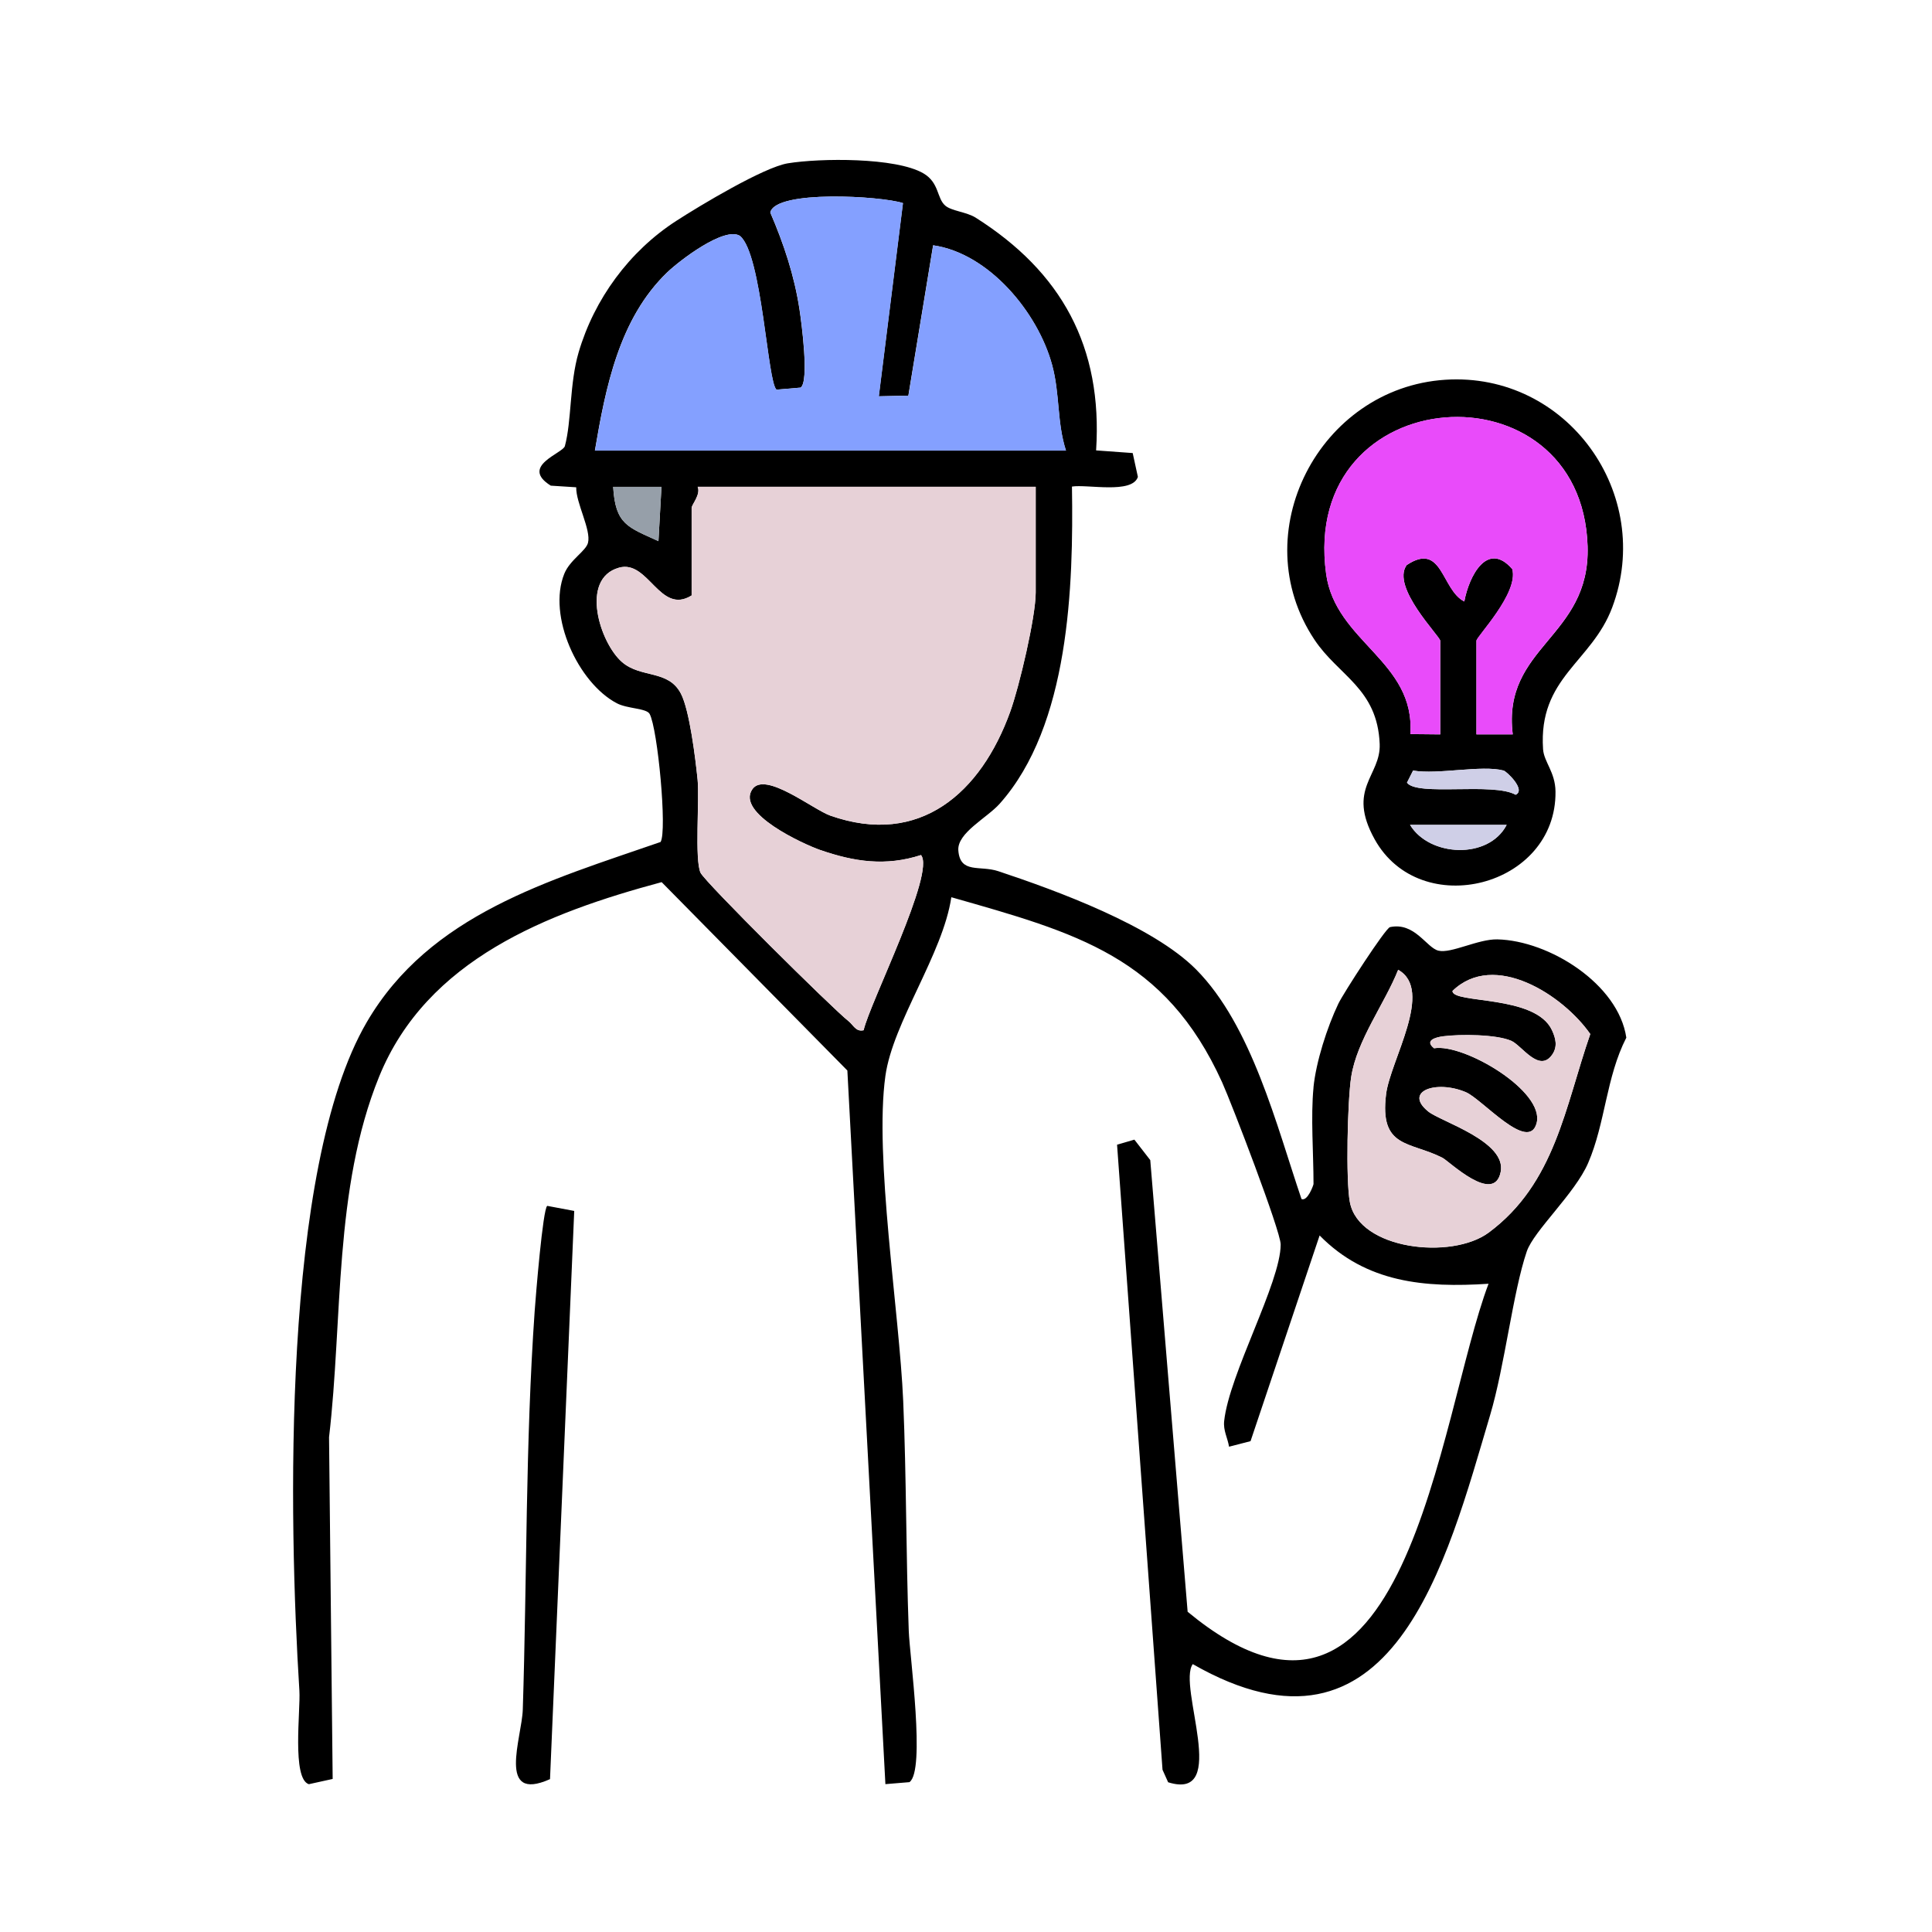
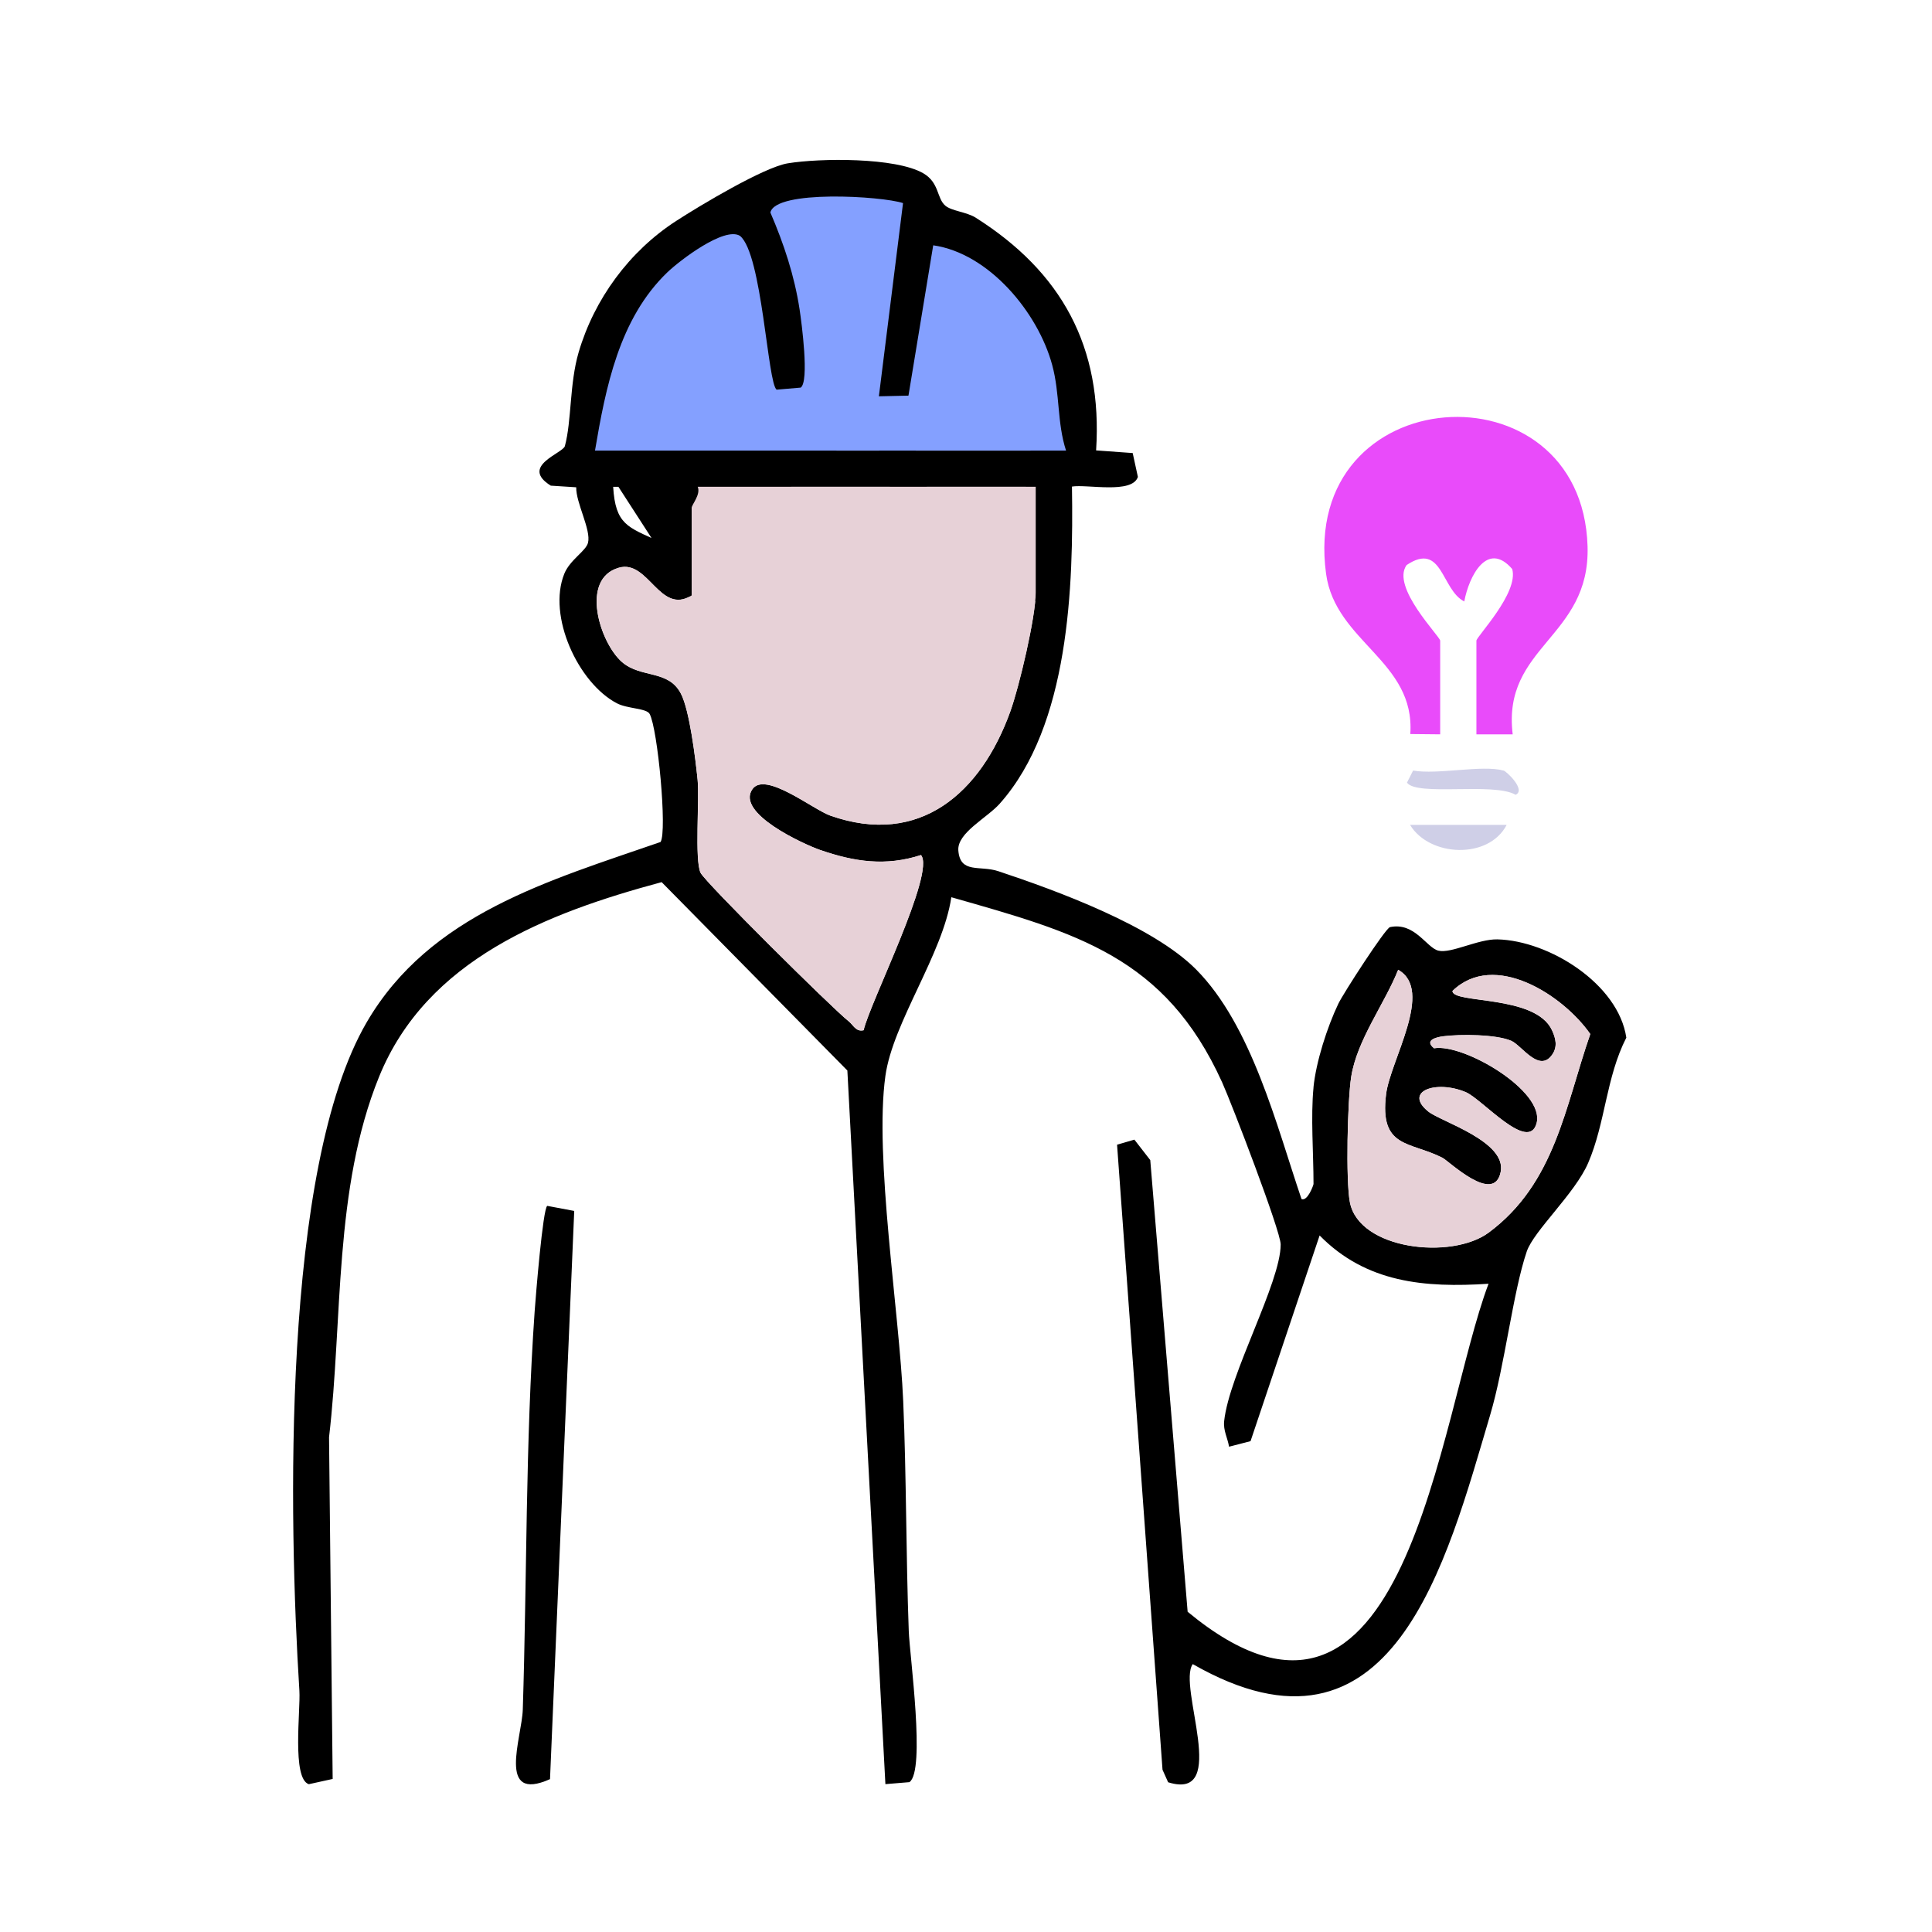
<svg xmlns="http://www.w3.org/2000/svg" id="Layer_1" viewBox="0 0 320 320">
  <defs>
    <style>.cls-1{fill:#cfcfe7;}.cls-2{fill:#969fa9;}.cls-3{fill:#e7d1d7;}.cls-4{fill:#e94bfa;}.cls-5{fill:#84a0ff;}</style>
  </defs>
-   <path d="M217.55,180.13c.42-4.25,2.26-9.98,4.12-13.88.81-1.7,7.81-12.53,8.56-12.69,4.1-.87,6.05,3.43,8.02,3.9,2.1.51,6.57-1.94,9.76-1.87,8.57.2,20.05,7.38,21.36,16.28-3.35,6.53-3.46,14.12-6.32,20.75-2.17,5.05-9,11.23-10.17,14.66-2.3,6.76-3.64,18.95-6.07,27.11-7.21,24.27-16.1,60.22-49.25,41.24-2.61,3.59,6.25,22.8-4.08,19.57l-.93-2.07-7.53-103.53,2.87-.84,2.63,3.39,6.19,74.81c36.3,30.04,41.47-32.22,49.84-54.33-10.56.69-20.28-.15-27.98-8l-11.44,34.07-3.56.92c-.24-1.47-.98-2.67-.81-4.25.83-7.79,9.36-22.92,9.36-29.25,0-2.21-8.13-23.39-9.7-26.86-9.45-20.83-24.13-24.75-44.85-30.65-1.4,9.42-9.68,20.71-10.92,29.59-1.87,13.38,2.32,39.19,2.95,53.87.54,12.69.45,25.39.92,38.08.15,4.12,2.81,23.15.11,25.03l-3.98.33-6.3-118.2-30.76-31.2c-18.89,5.08-38.89,12.77-46.8,32.23-7.54,18.55-6,40.22-8.29,59.71l.6,56.6-3.95.87c-2.83-.93-1.36-12.24-1.56-15.46-1.77-28.14-2.98-86.54,11.16-110.76,10.45-17.9,30.2-23.44,48.66-29.84,1.12-1.75-.47-18.76-1.81-21.21-.52-.96-3.68-.84-5.44-1.77-6.4-3.37-11.53-14.45-8.69-21.46.94-2.31,3.57-3.74,3.92-5.11.55-2.15-2.01-6.61-1.95-9.2l-4.21-.27c-5.19-3.23,2-5.35,2.33-6.55,1.13-4.19.76-10.32,2.27-15.5,2.59-8.85,8.41-16.79,16.19-21.81,3.91-2.53,14.48-8.88,18.47-9.53,5.3-.87,17.88-1.01,22.45,1.66,2.67,1.56,2.19,4.13,3.64,5.36,1.04.88,3.53,1.04,5.02,1.98,14.21,8.99,21.06,21.37,19.95,38.55l6.06.44.86,3.95c-.94,2.87-8.39,1.19-10.92,1.6.26,16.49-.41,39.56-11.97,52.53-2.1,2.36-7.07,4.83-6.85,7.74.3,3.92,3.57,2.42,6.63,3.44,9.71,3.23,25.55,9.03,32.74,16.26,9.23,9.29,13.36,25.95,17.47,38.04,1.01.43,1.99-2.33,1.99-2.49,0-5.06-.48-11.13,0-16ZM98.55,74.63h78c-1.51-4.64-.98-9.36-2.3-14.2-2.36-8.7-10.48-18.48-19.7-19.8l-4.1,24.9-4.9.11,4-32c-3.51-1.17-21.14-2.24-21.97,1.56,2.23,5.19,3.99,10.44,4.84,16.06.33,2.19,1.64,11.94.18,12.94l-3.98.34c-1.51-1-2.39-22.47-6.07-25.47-2.56-1.61-10,4.08-12.04,6.04-7.97,7.67-10.21,19.07-11.98,29.52ZM109.56,80.63h-8c.37,6.27,2.43,6.67,7.5,9l.5-9ZM171.55,80.63h-56c.55,1.28-1,2.96-1,3.5v14.5c-5.28,3.3-7.14-5.97-12.03-4.6-6.52,1.82-3.16,12.46.5,15.63,3.14,2.72,7.67,1.21,9.76,5.24,1.44,2.77,2.41,10.79,2.76,14.24.33,3.26-.52,13.27.49,15.42.74,1.57,21.89,22.53,24.51,24.58.79.62,1.21,1.82,2.5,1.5,1.03-4.54,11.94-26.12,9.5-29.01-5.85,1.89-11.01,1.12-16.67-.83-2.73-.94-14.06-6.11-11.25-10.09,2.13-3.02,10.03,3.38,12.94,4.4,14.83,5.19,24.92-3.83,29.75-17.2,1.5-4.15,4.23-15.72,4.23-19.77v-17.5ZM237.55,173.63c4.92-.81,18.38,7.11,16.96,12.41-1.33,4.96-9.02-3.99-11.72-5.13-4.91-2.08-10.39-.15-6.21,3.21,2.06,1.66,13,4.93,11.98,10-1.1,5.48-8.54-1.77-9.64-2.34-5.4-2.77-10.47-1.5-9.34-10.55.7-5.61,8-17.22,2-20.59-2.24,5.64-6.83,11.63-7.78,17.74-.61,3.94-.91,17.07-.22,20.74,1.5,7.9,16.87,9.59,23,5.04,11.02-8.18,12.64-20.87,16.82-32.88-4.51-6.47-15.92-13.85-22.82-7.14-.04,2.17,13.74.56,16.48,6.51.62,1.34.95,2.7.04,4.03-2.16,3.12-5.04-1.53-6.79-2.28-2.5-1.09-8.47-1.11-11.27-.75-1.37.18-3.12.73-1.49,2Z" />
-   <path d="M239.37,62.9c20.21-1.32,34.7,18.96,27.66,37.72-3.41,9.1-12.25,11.59-11.45,23.47.14,2.11,2.03,3.79,2.06,7.03.16,15.8-22.4,21.53-29.96,7.88-4.67-8.43,1.05-10.47.84-15.77-.37-9.22-6.82-11.28-10.8-17.27-11.72-17.58.77-41.7,21.65-43.06ZM238.55,121.63v-15.5c0-.71-8.2-8.88-5.56-12.53,5.94-3.97,5.74,4.11,9.55,6.03.75-4.14,3.79-10.16,7.94-5.37,1.12,3.97-5.93,11.2-5.93,11.87v15.5h6.01c-1.79-14.62,12.86-15.96,12.4-31.14-.93-30.7-47.71-27.73-43.31,4.56,1.54,11.31,14.79,14.43,13.95,26.54l4.96.05ZM249.05,127.63c-3.61-.97-10.87.71-15,0l-1.01,2c1.66,2.32,14.31-.09,18,2.01,1.76-.82-1.52-3.89-1.99-4.01ZM249.55,136.63h-16c3.2,5.29,12.99,5.78,16,0Z" />
+   <path d="M217.55,180.13c.42-4.25,2.26-9.98,4.12-13.88.81-1.7,7.81-12.53,8.56-12.69,4.1-.87,6.05,3.43,8.02,3.9,2.1.51,6.57-1.94,9.76-1.87,8.57.2,20.05,7.38,21.36,16.28-3.35,6.53-3.46,14.12-6.32,20.75-2.17,5.05-9,11.23-10.17,14.66-2.3,6.76-3.64,18.95-6.07,27.11-7.21,24.27-16.1,60.22-49.25,41.24-2.61,3.59,6.25,22.8-4.08,19.57l-.93-2.07-7.53-103.53,2.87-.84,2.63,3.39,6.19,74.81c36.3,30.04,41.47-32.22,49.84-54.33-10.56.69-20.28-.15-27.98-8l-11.44,34.07-3.56.92c-.24-1.47-.98-2.67-.81-4.25.83-7.79,9.36-22.92,9.36-29.25,0-2.21-8.13-23.39-9.7-26.86-9.45-20.83-24.13-24.75-44.85-30.65-1.4,9.42-9.68,20.71-10.92,29.59-1.87,13.38,2.32,39.19,2.95,53.87.54,12.69.45,25.39.92,38.08.15,4.12,2.81,23.15.11,25.03l-3.98.33-6.3-118.2-30.76-31.2c-18.89,5.08-38.89,12.77-46.8,32.23-7.54,18.55-6,40.22-8.29,59.71l.6,56.6-3.95.87c-2.83-.93-1.36-12.24-1.56-15.46-1.77-28.14-2.98-86.54,11.16-110.76,10.45-17.9,30.2-23.44,48.66-29.84,1.12-1.75-.47-18.76-1.81-21.21-.52-.96-3.68-.84-5.44-1.77-6.4-3.37-11.53-14.45-8.69-21.46.94-2.31,3.57-3.74,3.92-5.11.55-2.15-2.01-6.61-1.95-9.2l-4.21-.27c-5.19-3.23,2-5.35,2.33-6.55,1.13-4.19.76-10.32,2.27-15.5,2.59-8.85,8.41-16.79,16.19-21.81,3.91-2.53,14.48-8.88,18.47-9.53,5.3-.87,17.88-1.01,22.45,1.66,2.67,1.56,2.19,4.13,3.64,5.36,1.04.88,3.53,1.04,5.02,1.98,14.21,8.99,21.06,21.37,19.95,38.55l6.06.44.86,3.95c-.94,2.87-8.39,1.19-10.92,1.6.26,16.49-.41,39.56-11.97,52.53-2.1,2.36-7.07,4.83-6.85,7.74.3,3.92,3.57,2.42,6.63,3.44,9.71,3.23,25.55,9.03,32.74,16.26,9.23,9.29,13.36,25.95,17.47,38.04,1.01.43,1.99-2.33,1.99-2.49,0-5.06-.48-11.13,0-16ZM98.55,74.63h78l-4.1,24.9-4.9.11,4-32c-3.51-1.17-21.14-2.24-21.97,1.56,2.23,5.19,3.99,10.44,4.84,16.06.33,2.19,1.64,11.94.18,12.94l-3.98.34c-1.51-1-2.39-22.47-6.07-25.47-2.56-1.61-10,4.08-12.04,6.04-7.97,7.67-10.21,19.07-11.98,29.52ZM109.56,80.63h-8c.37,6.27,2.43,6.67,7.5,9l.5-9ZM171.55,80.63h-56c.55,1.28-1,2.96-1,3.5v14.5c-5.28,3.3-7.14-5.97-12.03-4.6-6.52,1.82-3.16,12.46.5,15.63,3.14,2.72,7.67,1.21,9.76,5.24,1.44,2.77,2.41,10.79,2.76,14.24.33,3.26-.52,13.27.49,15.42.74,1.57,21.89,22.53,24.51,24.58.79.62,1.21,1.82,2.5,1.5,1.03-4.54,11.94-26.12,9.5-29.01-5.85,1.89-11.01,1.12-16.67-.83-2.73-.94-14.06-6.11-11.25-10.09,2.13-3.02,10.03,3.38,12.94,4.4,14.83,5.19,24.92-3.83,29.75-17.2,1.5-4.15,4.23-15.72,4.23-19.77v-17.5ZM237.55,173.63c4.92-.81,18.38,7.11,16.96,12.41-1.33,4.96-9.02-3.99-11.72-5.13-4.91-2.08-10.39-.15-6.21,3.21,2.06,1.66,13,4.93,11.98,10-1.1,5.48-8.54-1.77-9.64-2.34-5.4-2.77-10.47-1.5-9.34-10.55.7-5.61,8-17.22,2-20.59-2.24,5.64-6.83,11.63-7.78,17.74-.61,3.94-.91,17.07-.22,20.74,1.5,7.9,16.87,9.59,23,5.04,11.02-8.18,12.64-20.87,16.82-32.88-4.51-6.47-15.92-13.85-22.82-7.14-.04,2.17,13.74.56,16.48,6.51.62,1.34.95,2.7.04,4.03-2.16,3.12-5.04-1.53-6.79-2.28-2.5-1.09-8.47-1.11-11.27-.75-1.37.18-3.12.73-1.49,2Z" />
  <path d="M90.64,199.73l4.47.84-4.01,94.11c-8.88,3.97-4.66-6.87-4.51-11.51.7-22,.43-44.03,1.97-66.03.18-2.5,1.35-16.92,2.08-17.41Z" />
  <path class="cls-3" d="M171.55,80.63v17.5c0,4.05-2.72,15.62-4.23,19.77-4.84,13.38-14.92,22.39-29.75,17.2-2.92-1.02-10.81-7.42-12.94-4.4-2.81,3.98,8.52,9.15,11.25,10.09,5.66,1.95,10.81,2.72,16.67.83,2.44,2.89-8.47,24.47-9.5,29.01-1.28.31-1.7-.88-2.5-1.5-2.62-2.05-23.77-23-24.51-24.58-1.01-2.15-.16-12.16-.49-15.42-.35-3.45-1.32-11.47-2.76-14.24-2.09-4.03-6.63-2.52-9.76-5.24-3.66-3.18-7.02-13.81-.5-15.63,4.89-1.37,6.75,7.9,12.03,4.6v-14.5c0-.54,1.55-2.22,1-3.5h56Z" />
  <path class="cls-5" d="M98.55,74.63c1.77-10.45,4-21.85,11.98-29.52,2.04-1.96,9.47-7.65,12.04-6.04,3.68,3,4.56,24.47,6.07,25.47l3.98-.34c1.45-1.01.15-10.75-.18-12.94-.86-5.62-2.61-10.87-4.84-16.06.83-3.8,18.46-2.73,21.97-1.56l-4,32,4.9-.11,4.1-24.9c9.22,1.32,17.34,11.1,19.7,19.8,1.32,4.85.79,9.56,2.3,14.2h-78Z" />
  <path class="cls-3" d="M237.55,173.63c-1.64-1.27.11-1.82,1.49-2,2.8-.36,8.77-.33,11.27.75,1.74.76,4.63,5.4,6.79,2.28.92-1.32.58-2.69-.04-4.03-2.74-5.95-16.52-4.34-16.48-6.51,6.9-6.7,18.31.67,22.82,7.14-4.18,12.01-5.8,24.7-16.82,32.88-6.13,4.55-21.5,2.86-23-5.04-.7-3.67-.4-16.8.22-20.74.95-6.11,5.53-12.1,7.78-17.74,6,3.37-1.3,14.98-2,20.59-1.13,9.05,3.95,7.79,9.34,10.55,1.1.56,8.54,7.82,9.64,2.34,1.02-5.07-9.92-8.34-11.98-10-4.17-3.36,1.3-5.29,6.21-3.21,2.7,1.14,10.39,10.09,11.72,5.13,1.42-5.29-12.04-13.22-16.96-12.41Z" />
-   <path class="cls-2" d="M109.56,80.63l-.5,9c-5.08-2.33-7.13-2.72-7.5-8.99h8Z" />
  <path class="cls-4" d="M238.55,121.63l-4.96-.05c.84-12.11-12.41-15.23-13.95-26.54-4.39-32.29,42.38-35.26,43.31-4.56.46,15.18-14.19,16.52-12.4,31.15h-6.01v-15.51c0-.68,7.04-7.9,5.93-11.87-4.14-4.79-7.18,1.23-7.94,5.37-3.82-1.92-3.61-10-9.55-6.03-2.64,3.65,5.56,11.83,5.56,12.53v15.5Z" />
  <path class="cls-1" d="M249.05,127.63c.47.13,3.74,3.2,1.99,4.01-3.69-2.11-16.34.3-18-2.01l1.01-2c4.13.71,11.39-.97,15,0Z" />
  <path class="cls-1" d="M249.55,136.63c-3.01,5.78-12.8,5.29-16,0h16Z" />
</svg>